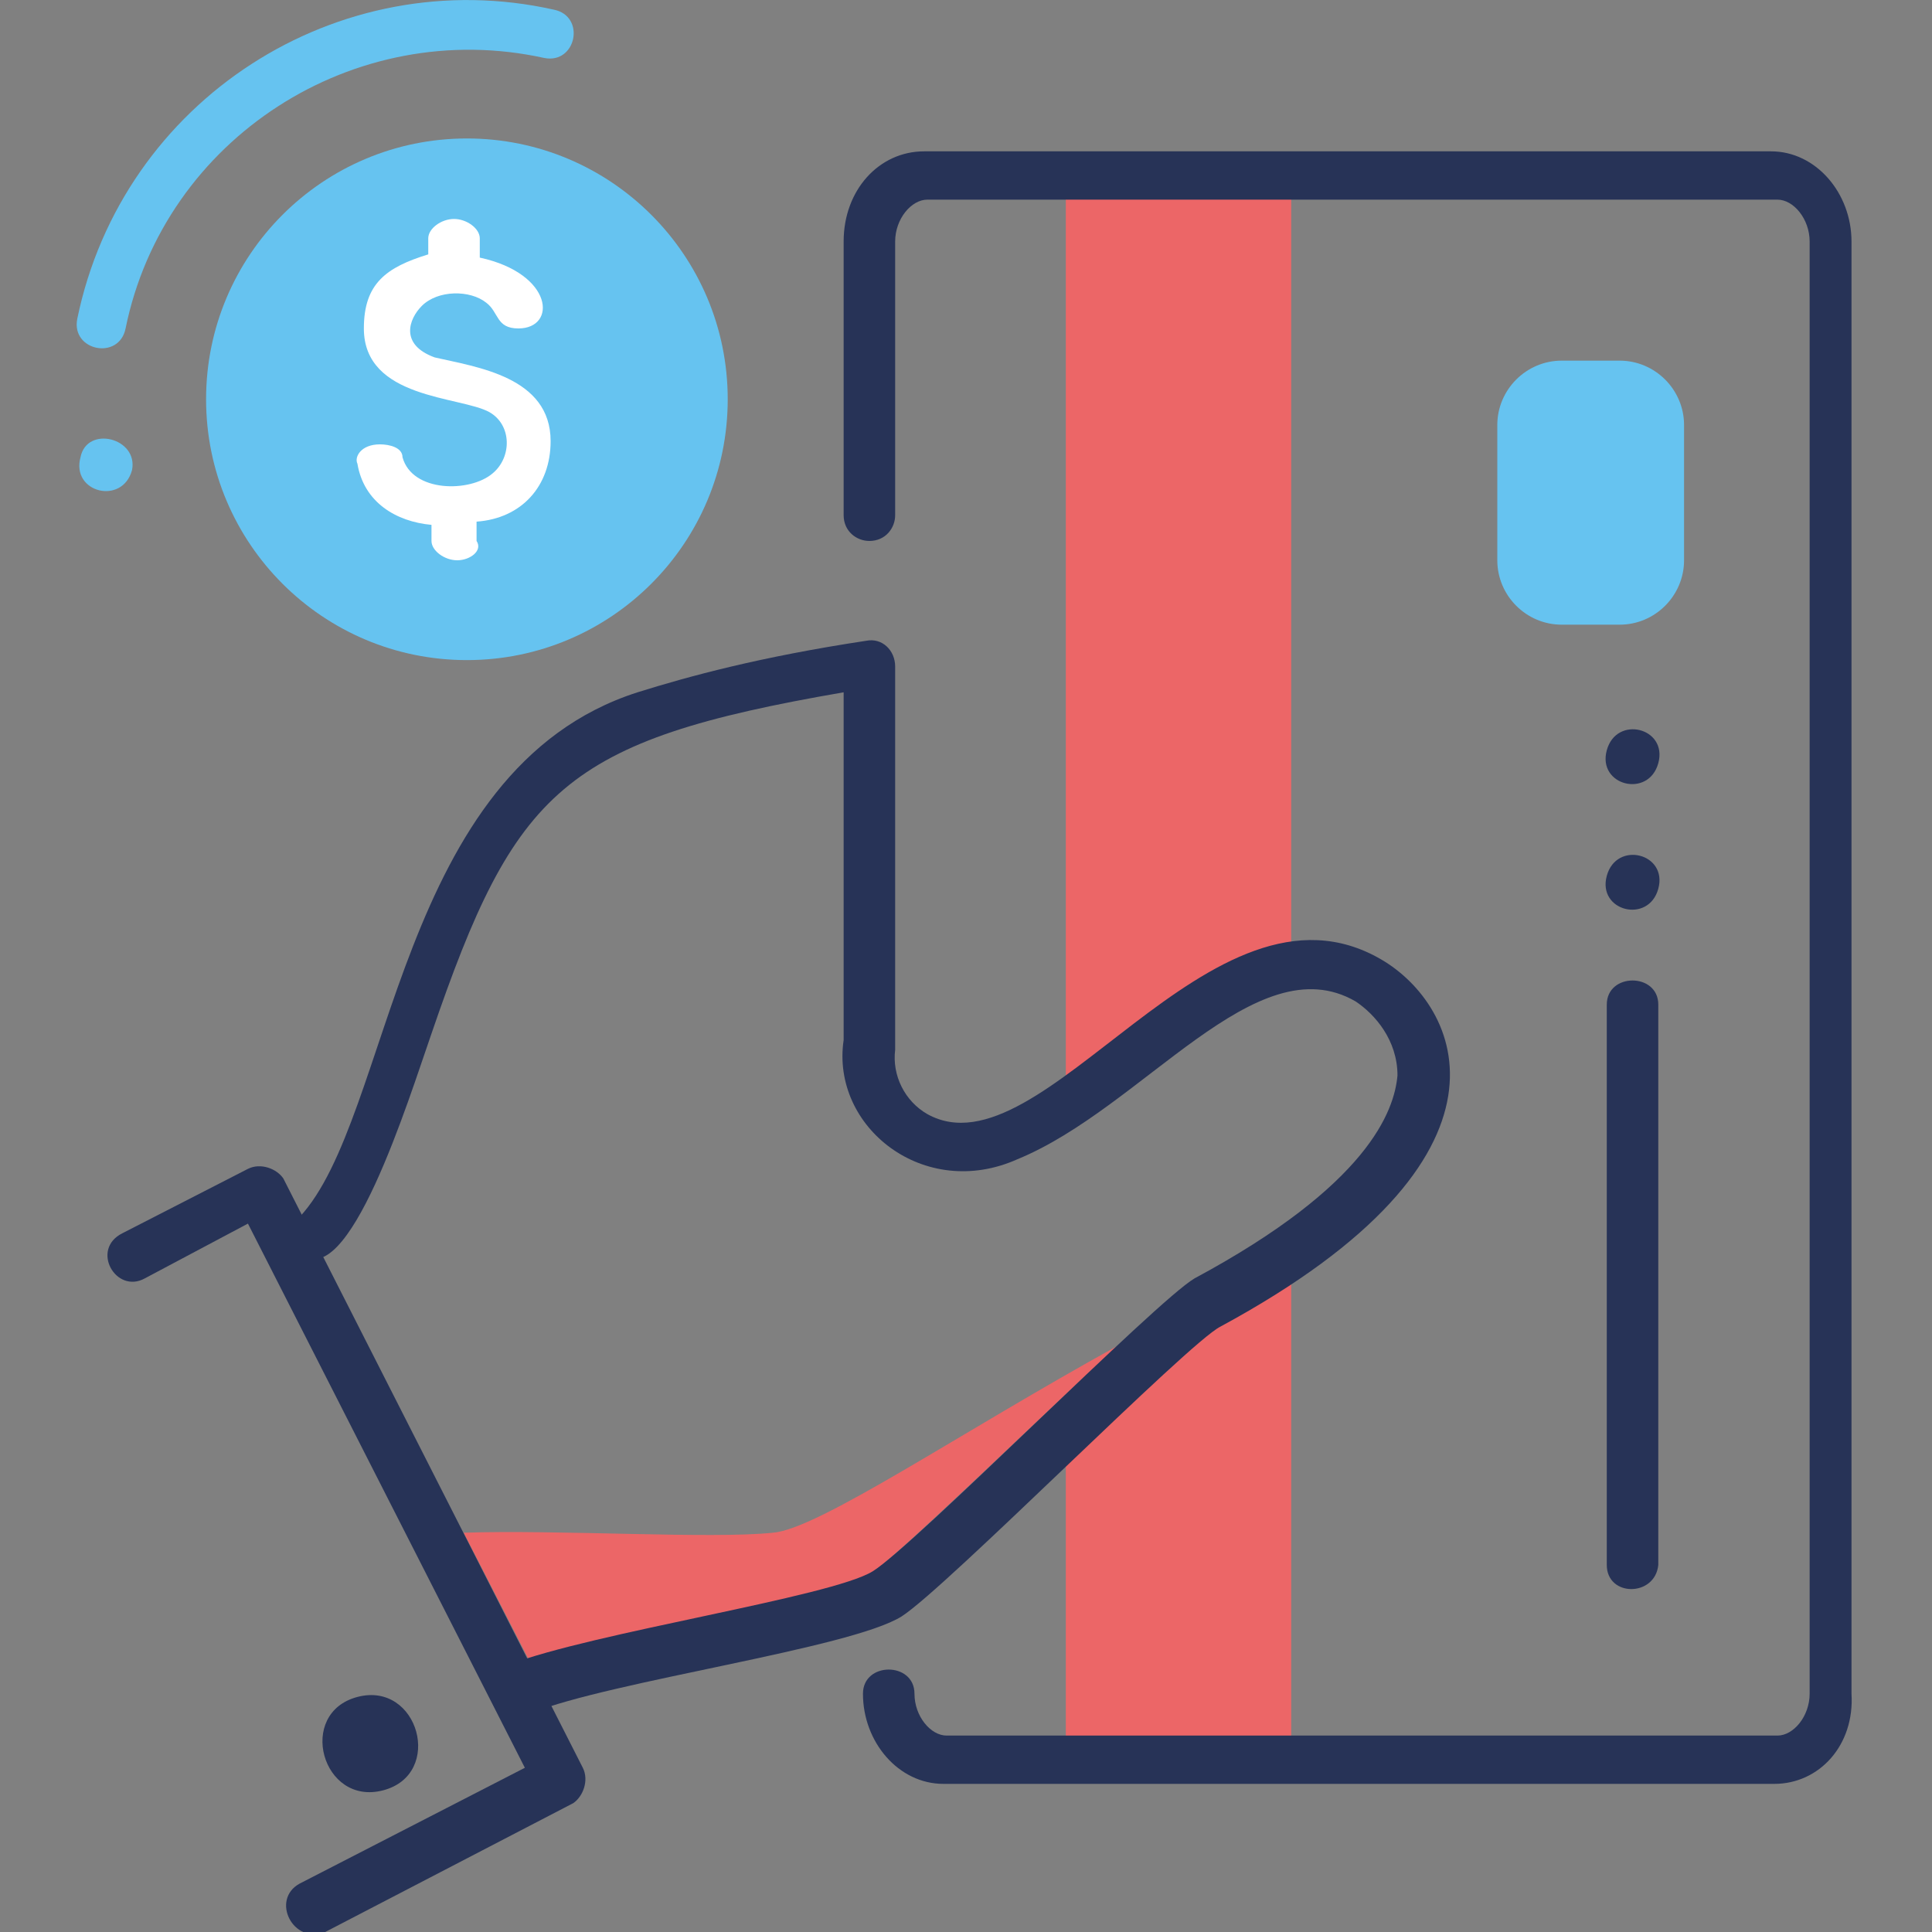
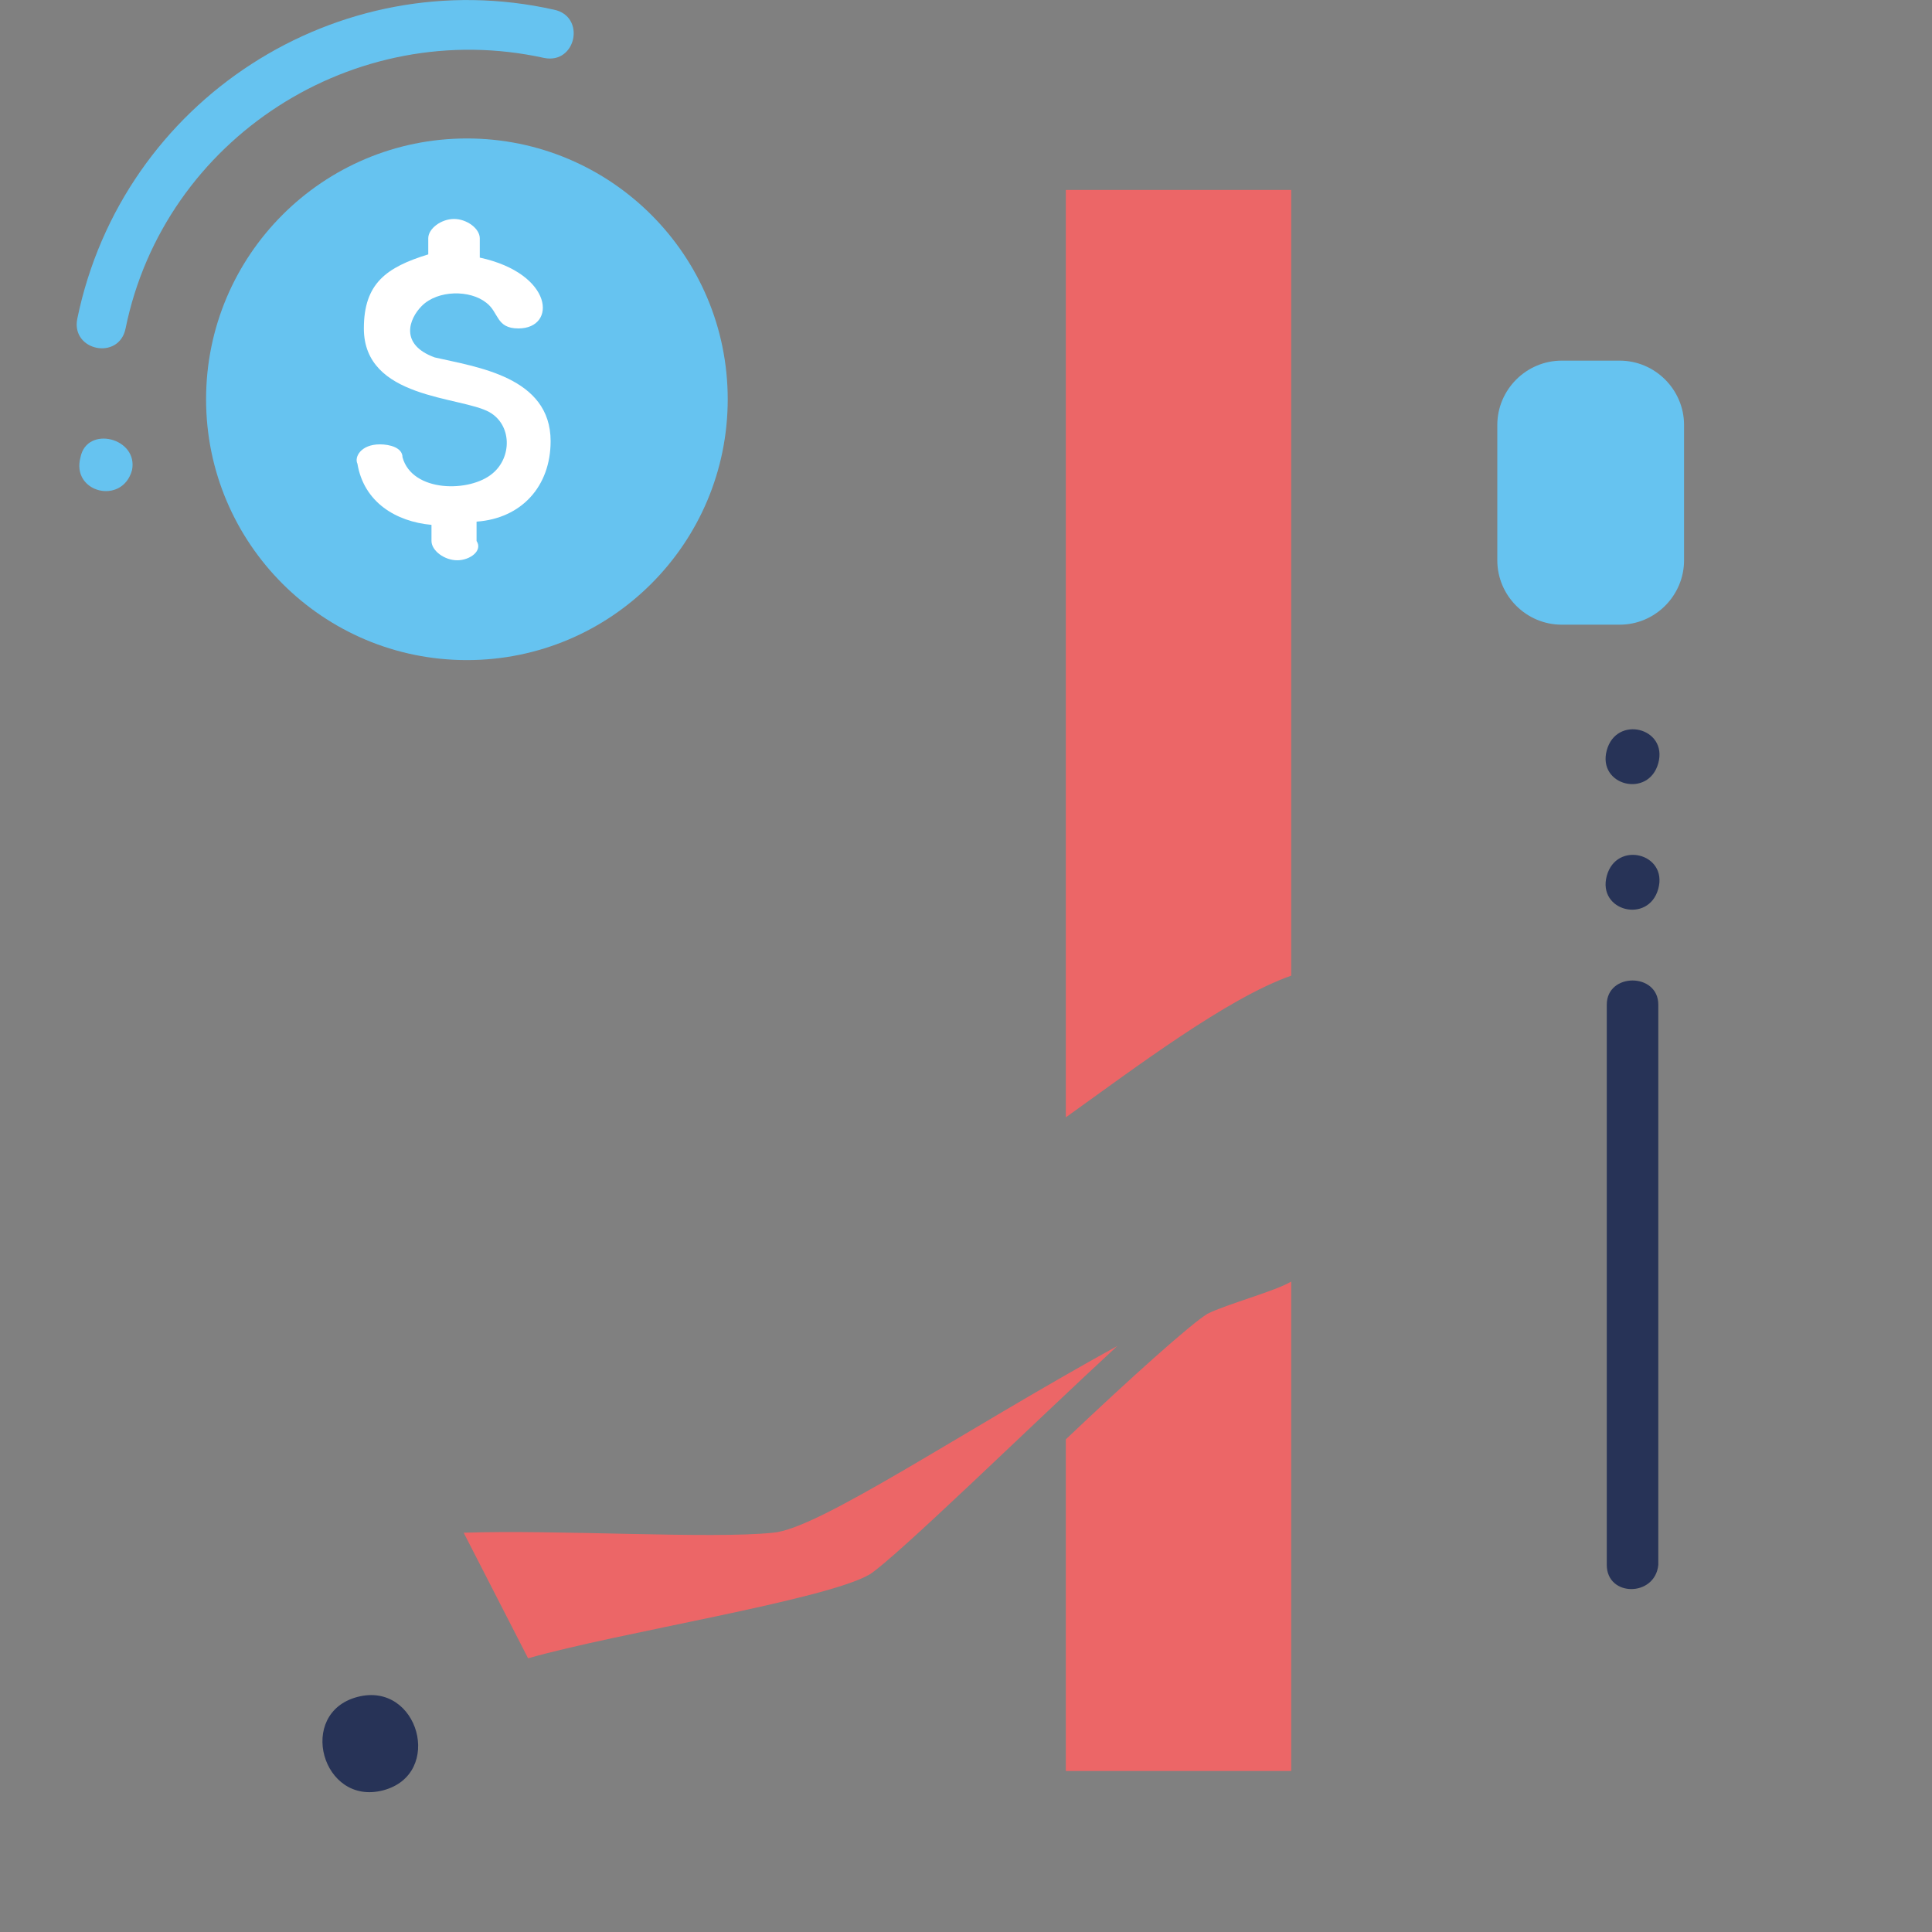
<svg xmlns="http://www.w3.org/2000/svg" version="1.0" id="Layer_1" x="0px" y="0px" viewBox="0 0 60 60" style="enable-background:new 0 0 60 60;" xml:space="preserve">
  <rect x="0" y="0" width="60" height="60" fill="#808080" stroke="none" />
  <style type="text/css"> .st0{fill:#EC6667;} .st1{fill:#66C3F0;} .st2{fill:#FFFFFF;} .st3{fill:#273357;} </style>
  <g>
    <g>
      <g>
        <path class="st0" d="M40.1,30.3V5.9h-7v28.8C35.2,33.2,38.1,31,40.1,30.3z" />
      </g>
      <g>
        <path class="st0" d="M37.5,40.8c-0.5,0.3-2.4,2-4.4,3.9V55h7V39.8C39.6,40.1,38.1,40.5,37.5,40.8z" />
      </g>
    </g>
    <g>
-       <path class="st1" d="M2.4,9.9c1.4-6.8,8.1-11.1,14.8-9.6c1,0.2,0.7,1.7-0.3,1.5C11,0.5,5.1,4.3,3.9,10.2 C3.7,11.2,2.2,10.9,2.4,9.9z" />
+       <path class="st1" d="M2.4,9.9c1.4-6.8,8.1-11.1,14.8-9.6c1,0.2,0.7,1.7-0.3,1.5C11,0.5,5.1,4.3,3.9,10.2 C3.7,11.2,2.2,10.9,2.4,9.9" />
    </g>
    <g>
      <ellipse class="st1" cx="14.5" cy="12.4" rx="8.1" ry="8.1" />
    </g>
    <g>
      <g>
        <path class="st2" d="M14.2,17.4c-0.4,0-0.8-0.3-0.8-0.6v-0.5c-1.1-0.1-2.1-0.7-2.3-1.9c-0.1-0.2,0.1-0.6,0.7-0.6 c0.3,0,0.7,0.1,0.7,0.4c0.3,1.1,2.1,1.1,2.8,0.5c0.6-0.5,0.6-1.5-0.1-1.9c-0.9-0.5-3.9-0.4-3.9-2.6c0-1.4,0.7-1.9,2-2.3V7.4 c0-0.3,0.4-0.6,0.8-0.6c0.4,0,0.8,0.3,0.8,0.6V8c2.3,0.5,2.4,2.2,1.2,2.2c-0.7,0-0.6-0.5-1-0.8c-0.5-0.4-1.5-0.4-2,0.1 c-0.4,0.4-0.7,1.2,0.4,1.6c1.3,0.3,3.6,0.6,3.6,2.6c0,1.4-0.9,2.4-2.3,2.5v0.6C15,17.1,14.6,17.4,14.2,17.4z" />
      </g>
    </g>
    <g>
      <path class="st1" d="M2.5,14.2c-0.3,1.1,1.3,1.5,1.6,0.4C4.3,13.6,2.7,13.2,2.5,14.2z" />
    </g>
    <g>
      <path class="st3" d="M49.9,27.2c-0.3,1.1,1.3,1.5,1.6,0.4S50.2,26.1,49.9,27.2z" />
    </g>
    <g>
      <path class="st3" d="M49.9,23.3c-0.3,1.1,1.3,1.5,1.6,0.4C51.8,22.6,50.2,22.2,49.9,23.3z" />
    </g>
    <g>
-       <path class="st3" d="M55.1,55.4H29.3c-1.4,0-2.5-1.3-2.5-2.8c0-1,1.6-1,1.6,0c0,0.7,0.5,1.3,1,1.3h25.8c0.5,0,1-0.6,1-1.3V7.5 c0-0.7-0.5-1.3-1-1.3H28.8c-0.5,0-1,0.6-1,1.3V16c0,0.4-0.3,0.8-0.8,0.8c-0.4,0-0.8-0.3-0.8-0.8V7.5c0-1.6,1.1-2.8,2.5-2.8H55 c1.4,0,2.5,1.3,2.5,2.8v45.1C57.6,54.2,56.5,55.4,55.1,55.4z" />
-     </g>
+       </g>
    <g>
      <path class="st3" d="M49.9,48.6V31.2c0-1,1.6-1,1.6,0v17.4C51.4,49.6,49.9,49.6,49.9,48.6z" />
    </g>
    <g>
      <path class="st0" d="M27,48.9c0.8-0.5,5.1-4.7,7.7-7.1c-4.9,2.7-9.3,5.7-10.7,5.8c-1.9,0.2-6.7-0.1-9.6,0l2,3.9 C19.2,50.7,25.6,49.7,27,48.9z" />
    </g>
    <g>
-       <path class="st3" d="M15.8,51.7c2.6-1,10-2.1,11.3-2.9c1.3-0.8,8.8-8.4,10-9.1c5.4-2.9,6.2-5.2,6.3-6.3c0-1.1-0.7-1.9-1.3-2.3 c-3.1-1.8-6.6,3.3-10.5,4.9c-2.9,1.3-5.8-1-5.4-3.7V21.5c-8.7,1.5-10.2,3-12.8,10.6c-0.7,2-2.6,8.2-4.1,6.8 c-0.3-0.3-0.3-0.8,0-1.1c2.9-3.1,3-13.9,10.5-16.3c1.6-0.5,3.8-1.1,7.1-1.6c0.5-0.1,0.9,0.3,0.9,0.8c0,0.1,0,11.8,0,11.9 c-0.1,0.8,0.3,1.6,1,2c3.6,2,8.8-7.9,14.1-4.8c2.4,1.4,4.8,6.1-5,11.4c-1,0.5-8.5,8.1-9.9,9c-1.6,1-9,2-11.5,3 C15.5,53.5,14.9,52.1,15.8,51.7z" />
-     </g>
+       </g>
    <g>
-       <path class="st3" d="M9.3,58.5l7-3.6L7.7,38l-3.2,1.7c-0.9,0.5-1.7-0.9-0.7-1.4l3.9-2c0.4-0.2,0.9,0,1.1,0.3l9.3,18.3 c0.2,0.4,0,0.9-0.3,1.1l-7.7,4C9.1,60.4,8.4,59,9.3,58.5z" />
-     </g>
+       </g>
    <g>
      <path class="st3" d="M11.9,55.6c-1.9,0.5-2.7-2.4-0.8-2.9C13,52.2,13.8,55.1,11.9,55.6z" />
    </g>
    <g>
      <path class="st1" d="M52.3,13.2v4.2c0,1.1-0.9,2-2,2h-1.8c-1.1,0-2-0.9-2-2v-4.2c0-1.1,0.9-2,2-2h1.8 C51.4,11.2,52.3,12.1,52.3,13.2z" />
    </g>
  </g>
</svg>